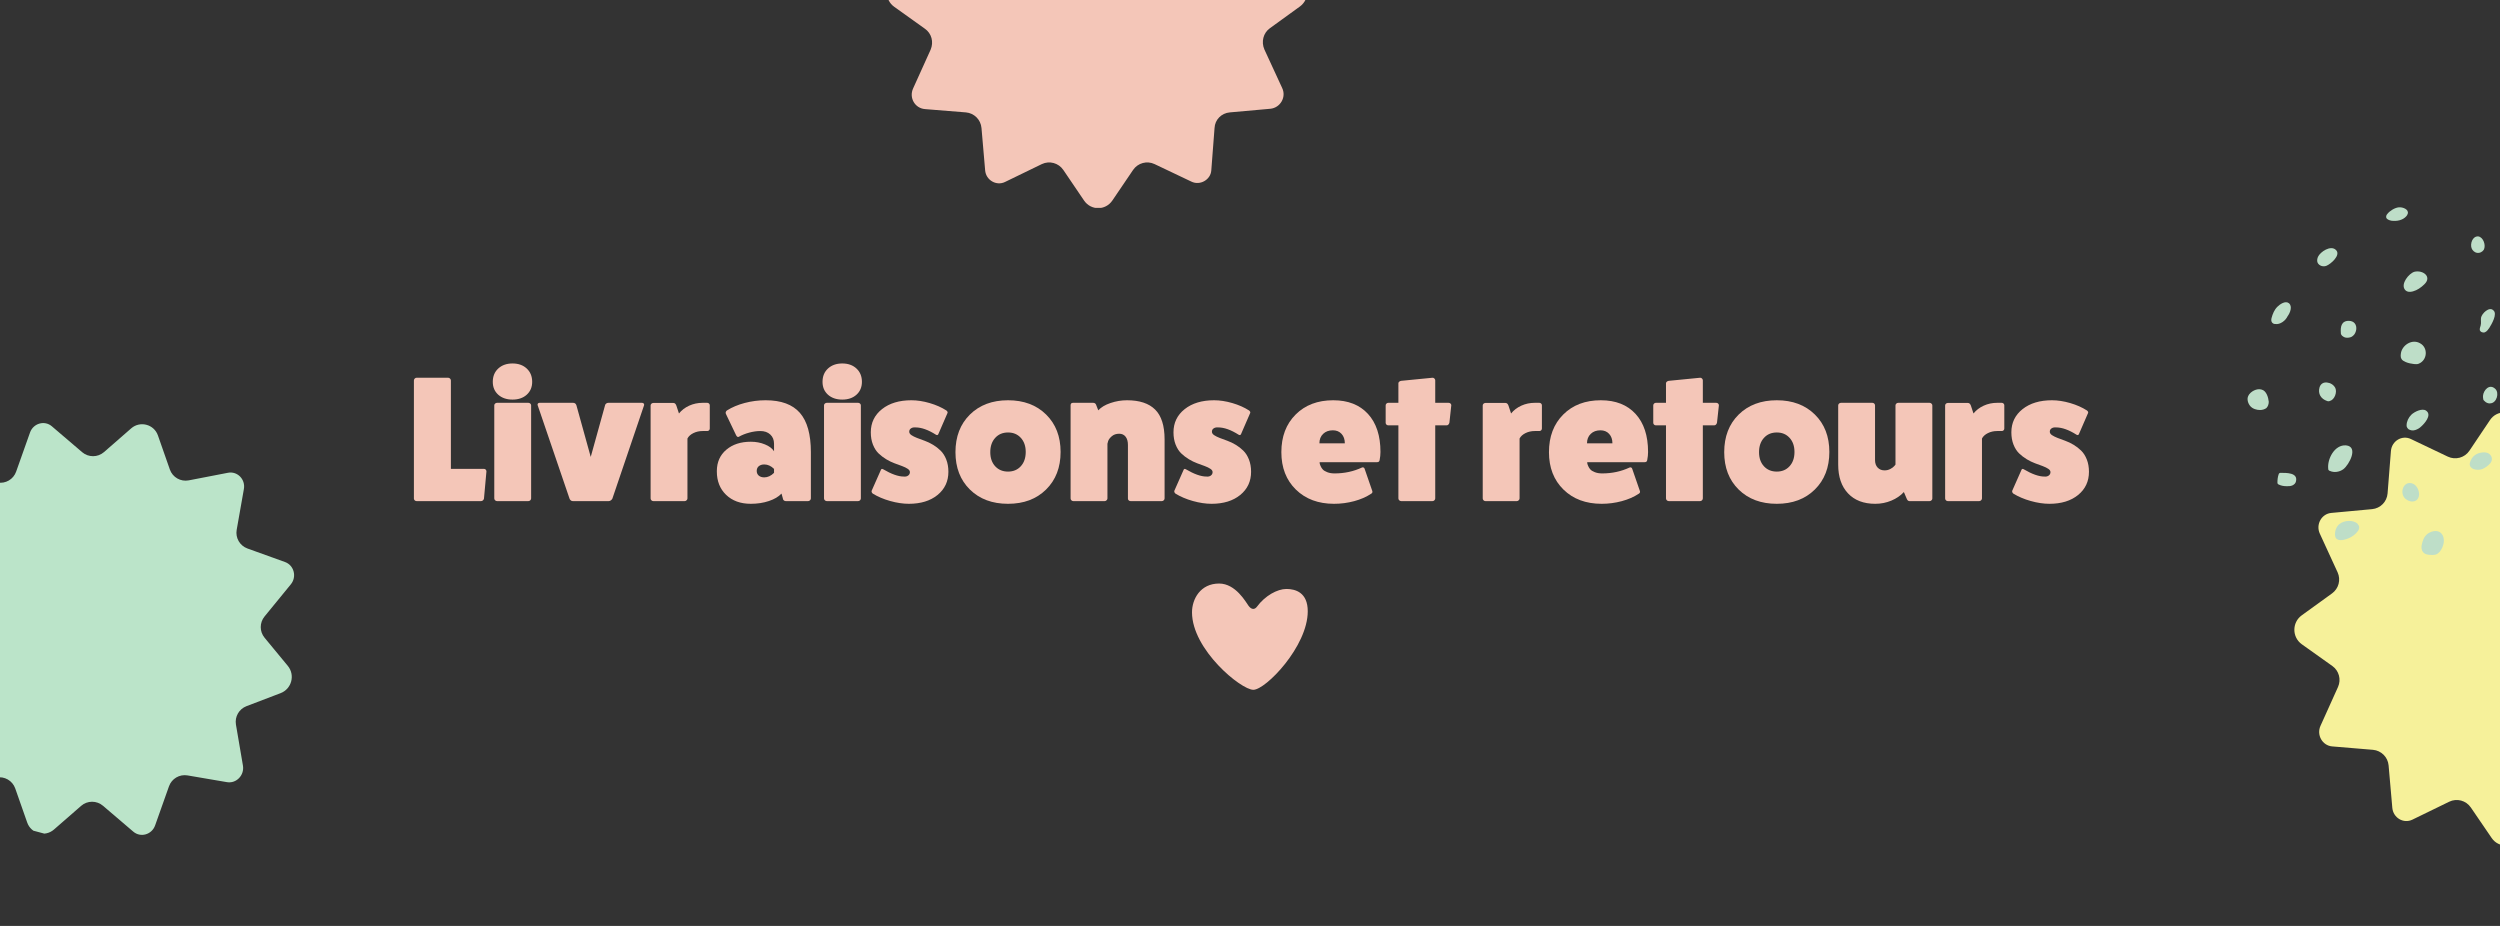
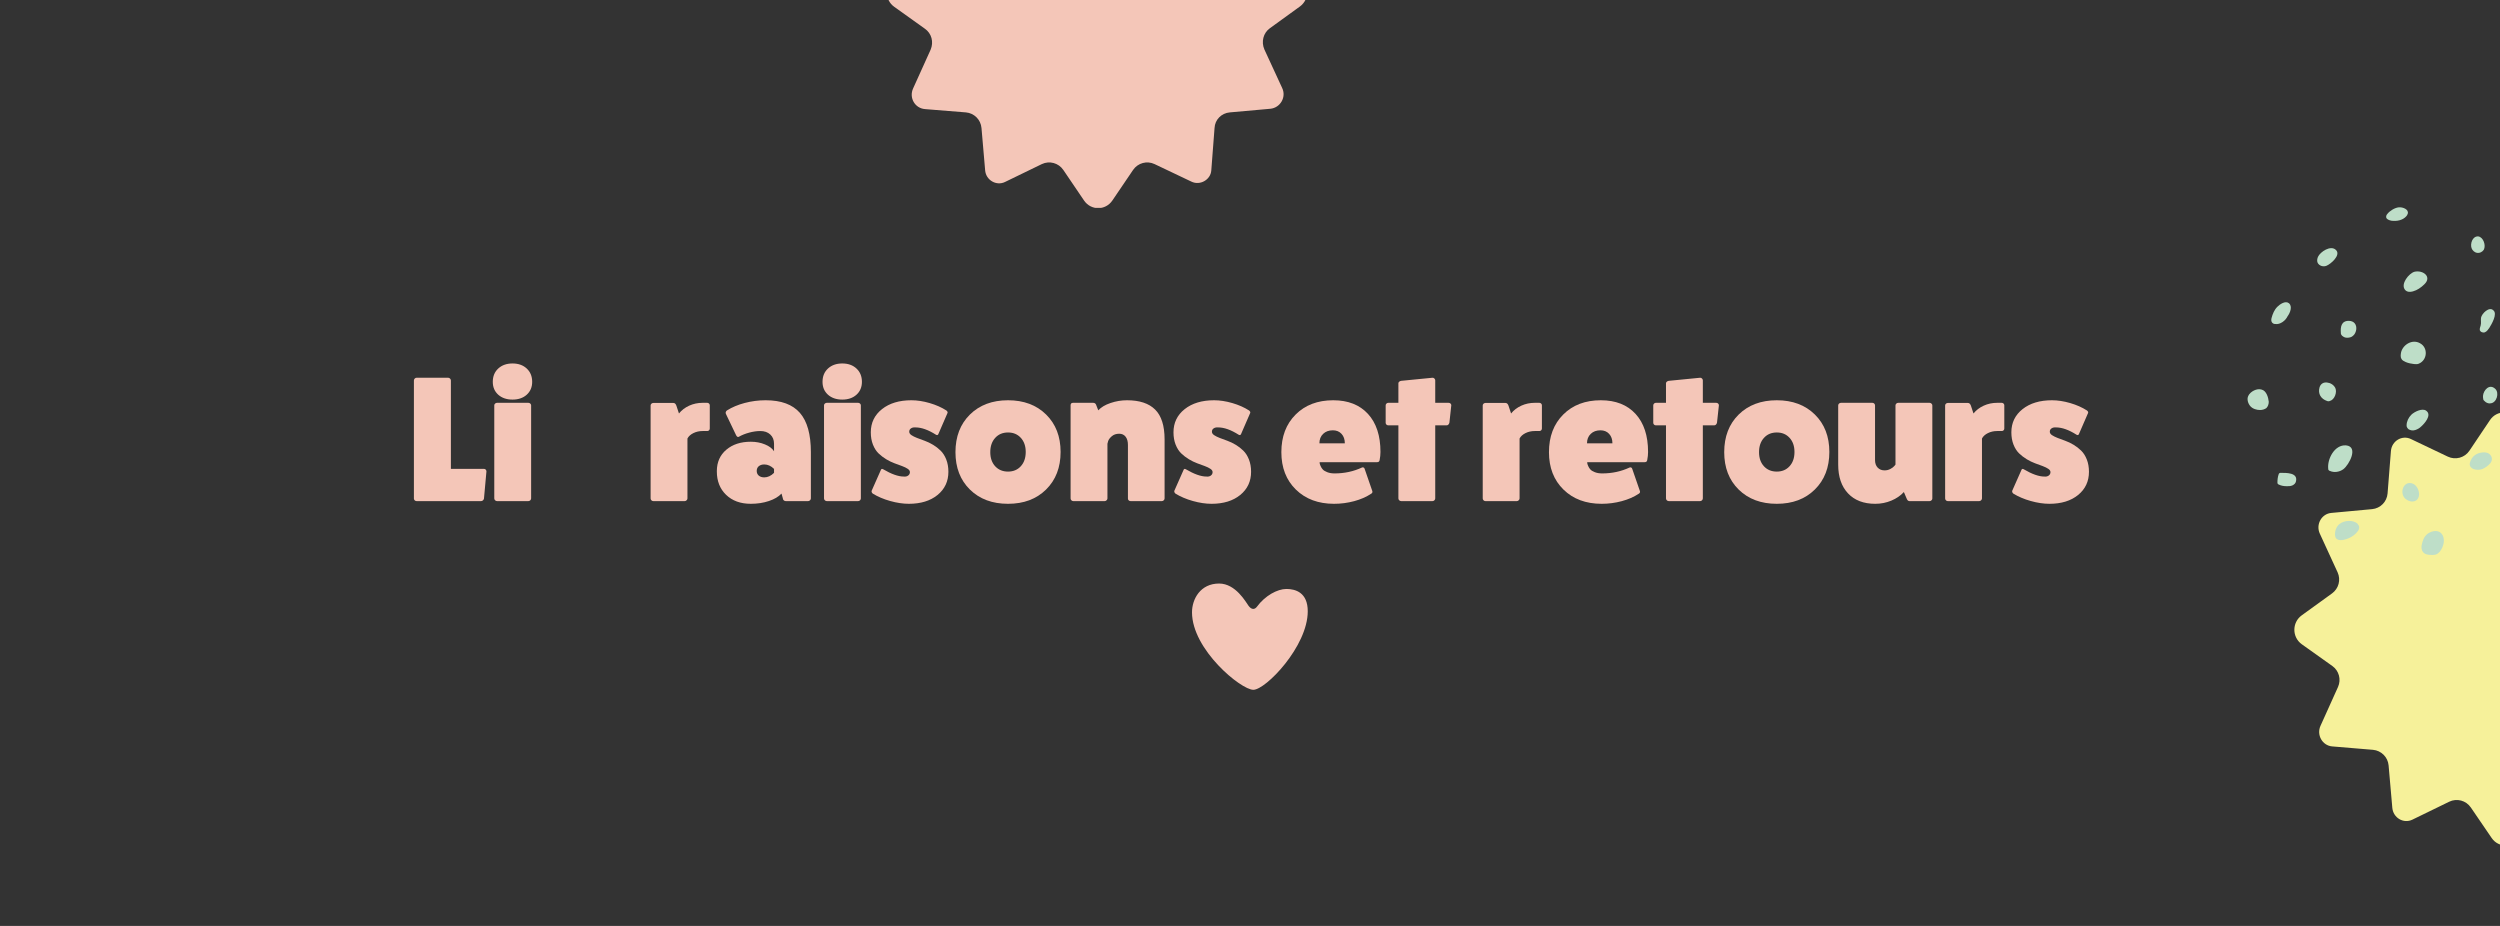
<svg xmlns="http://www.w3.org/2000/svg" width="1080" zoomAndPan="magnify" viewBox="0 0 810 300" height="400" preserveAspectRatio="xMidYMid meet" version="1.0">
  <rect x="0" y="0" width="810" height="300" fill="#333333" stroke="none" />
  <defs>
    <g />
    <clipPath id="21158d84ed">
      <path d="M 0 137 L 96 137 L 96 271 L 0 271 Z M 0 137 " clip-rule="nonzero" />
    </clipPath>
    <clipPath id="0eeac48c52">
      <path d="M -16.684 120.449 L 112.262 155.02 L 76.914 286.863 L -52.031 252.293 Z M -16.684 120.449 " clip-rule="nonzero" />
    </clipPath>
    <clipPath id="6a3f9b5c8b">
-       <path d="M -16.684 120.449 L 112.262 155.02 L 76.914 286.863 L -52.031 252.293 Z M -16.684 120.449 " clip-rule="nonzero" />
-     </clipPath>
+       </clipPath>
    <clipPath id="ed9cdc7e8e">
      <path d="M 743.277 133.633 L 810 133.633 L 810 273.883 L 743.277 273.883 Z M 743.277 133.633 " clip-rule="nonzero" />
    </clipPath>
    <clipPath id="e33ea6f5fb">
      <path d="M 773 67.176 L 781 67.176 L 781 72 L 773 72 Z M 773 67.176 " clip-rule="nonzero" />
    </clipPath>
    <clipPath id="57238d4d8b">
      <path d="M 784 172 L 792 172 L 792 179.676 L 784 179.676 Z M 784 172 " clip-rule="nonzero" />
    </clipPath>
    <clipPath id="748239f5c9">
      <path d="M 386.211 189.016 L 423.711 189.016 L 423.711 223.516 L 386.211 223.516 Z M 386.211 189.016 " clip-rule="nonzero" />
    </clipPath>
    <clipPath id="10a95797c1">
      <path d="M 287.273 0 L 423.773 0 L 423.773 67.344 L 287.273 67.344 Z M 287.273 0 " clip-rule="nonzero" />
    </clipPath>
  </defs>
  <g clip-path="url(#21158d84ed)">
    <g clip-path="url(#0eeac48c52)">
      <g clip-path="url(#6a3f9b5c8b)">
        <path fill="#bbe4c9" d="M 43.18 269.449 L 33.359 261.066 C 31.324 259.328 28.309 259.328 26.285 261.098 L 17.473 268.777 C 14.582 271.289 10.066 270.102 8.809 266.488 L 4.938 255.457 C 4.047 252.922 1.445 251.426 -1.191 251.934 L -13.883 254.391 C -16.938 254.988 -19.605 252.273 -19.047 249.133 L -16.715 235.895 C -16.258 233.301 -17.73 230.762 -20.207 229.859 L -32.383 225.477 C -35.293 224.422 -36.273 220.703 -34.258 218.242 L -25.73 207.816 C -24.098 205.812 -24.102 202.941 -25.75 200.953 L -33.273 191.832 C -35.73 188.863 -34.535 184.359 -30.941 182.988 L -19.887 178.77 C -17.469 177.844 -16.051 175.355 -16.477 172.812 L -18.742 159.527 C -19.273 156.406 -16.598 153.625 -13.535 154.156 L -0.781 156.34 C 1.816 156.785 4.348 155.297 5.227 152.816 L 9.723 140.145 C 10.789 137.141 14.438 136.094 16.801 138.121 L 26.621 146.508 C 28.656 148.246 31.672 148.242 33.695 146.477 L 42.512 138.785 C 45.398 136.273 49.902 137.469 51.164 141.07 L 55.031 152.113 C 55.922 154.652 58.523 156.145 61.16 155.637 L 73.852 153.18 C 76.906 152.582 79.574 155.297 79.02 158.438 L 76.684 171.676 C 76.227 174.27 77.699 176.809 80.176 177.711 L 92.352 182.098 C 95.262 183.148 96.242 186.867 94.227 189.328 L 85.703 199.754 C 84.066 201.758 84.074 204.629 85.719 206.621 L 93.246 215.738 C 95.699 218.707 94.504 223.211 90.91 224.582 L 79.855 228.801 C 77.438 229.727 76.02 232.215 76.445 234.762 L 78.711 248.043 C 79.242 251.164 76.566 253.949 73.52 253.414 L 60.762 251.234 C 58.164 250.789 55.633 252.277 54.754 254.758 L 50.258 267.43 C 49.191 270.434 45.551 271.48 43.18 269.449 " fill-opacity="1" fill-rule="nonzero" />
      </g>
    </g>
  </g>
  <g clip-path="url(#ed9cdc7e8e)">
    <path fill="#f6f19a" d="M 842.141 265.328 L 830.188 259.629 C 827.711 258.449 824.727 259.25 823.191 261.539 L 816.5 271.488 C 814.309 274.742 809.516 274.766 807.309 271.523 L 800.547 261.621 C 798.992 259.344 796.016 258.555 793.539 259.758 L 781.621 265.562 C 778.754 266.969 775.391 264.984 775.109 261.727 L 773.906 247.992 C 773.668 245.305 771.535 243.18 768.844 242.941 L 755.617 241.836 C 752.453 241.562 750.496 238.141 751.84 235.168 L 757.516 222.578 C 758.602 220.16 757.836 217.316 755.676 215.781 L 745.797 208.75 C 742.578 206.461 742.566 201.68 745.762 199.367 L 755.594 192.254 C 757.738 190.695 758.484 187.852 757.387 185.445 L 751.617 172.891 C 750.258 169.938 752.172 166.469 755.344 166.188 L 768.559 164.961 C 771.25 164.711 773.363 162.566 773.574 159.875 L 774.66 146.129 C 774.918 142.871 778.258 140.867 781.137 142.246 L 793.09 147.945 C 795.57 149.125 798.555 148.324 800.09 146.035 L 806.777 136.074 C 808.973 132.816 813.754 132.805 815.957 136.039 L 822.719 145.949 C 824.277 148.227 827.25 149.02 829.73 147.816 L 841.645 142.012 C 844.512 140.605 847.875 142.59 848.16 145.844 L 849.363 159.578 C 849.598 162.27 851.734 164.395 854.426 164.629 L 867.652 165.738 C 870.816 166.012 872.773 169.434 871.43 172.406 L 865.754 184.996 C 864.668 187.414 865.434 190.258 867.594 191.793 L 877.469 198.824 C 880.691 201.113 880.703 205.895 877.504 208.207 L 867.676 215.32 C 865.527 216.879 864.785 219.723 865.883 222.129 L 871.652 234.684 C 873.008 237.633 871.098 241.102 867.938 241.387 L 854.719 242.613 C 852.031 242.859 849.918 245.008 849.707 247.699 L 848.621 261.445 C 848.359 264.703 845.031 266.707 842.141 265.328 " fill-opacity="1" fill-rule="nonzero" />
  </g>
  <path fill="#bedec8" d="M 803.855 102.938 C 803.727 103.699 803.98 104.59 803.727 105.48 C 803.598 105.992 803.344 106.5 803.473 107.008 C 803.727 107.645 804.621 107.898 805.129 107.645 C 805.77 107.391 806.152 106.754 806.535 106.246 C 807.172 105.227 809.34 101.664 807.809 100.52 C 806.535 99.246 804.109 101.535 803.855 102.938 " fill-opacity="1" fill-rule="nonzero" />
  <path fill="#bedec8" d="M 804.492 128.262 C 804.492 128.645 804.492 129.152 804.621 129.535 C 804.746 129.789 805.129 130.043 805.387 130.297 C 805.77 130.551 806.406 130.809 806.918 130.68 C 808.957 130.551 809.852 127.242 808.449 125.973 C 806.535 124.191 804.621 126.48 804.492 128.262 " fill-opacity="1" fill-rule="nonzero" />
  <path fill="#bedec8" d="M 777.953 114.137 C 777.824 114.898 777.695 115.664 778.078 116.301 C 778.336 116.809 778.973 117.062 779.484 117.316 C 780.375 117.699 781.27 117.828 782.164 117.953 C 782.672 117.953 783.184 118.082 783.695 117.828 C 786.5 116.68 786.758 112.609 784.078 111.207 C 781.652 109.809 778.59 111.59 777.953 114.137 " fill-opacity="1" fill-rule="nonzero" />
  <path fill="#bedec8" d="M 779.227 93.902 C 779.867 94.664 780.887 94.664 781.781 94.41 C 783.184 94.027 784.461 93.137 785.48 92.121 C 788.031 89.703 785.098 87.41 782.289 88.047 C 780.504 88.555 777.695 91.992 779.227 93.902 " fill-opacity="1" fill-rule="nonzero" />
  <path fill="#bedec8" d="M 800.793 80.41 C 801.047 81.176 801.812 81.812 802.578 81.938 C 803.344 82.066 804.238 81.684 804.746 80.922 C 805.512 79.52 804.621 76.848 802.961 76.594 C 801.047 76.465 800.281 79.012 800.793 80.41 " fill-opacity="1" fill-rule="nonzero" />
  <g clip-path="url(#e33ea6f5fb)">
    <path fill="#bedec8" d="M 773.484 69.34 C 773.23 69.594 773.102 69.977 773.102 70.23 C 773.102 70.613 773.359 70.992 773.742 71.121 C 773.996 71.375 774.508 71.375 774.762 71.504 C 776.547 71.758 778.461 71.375 779.609 70.102 C 779.867 69.848 779.992 69.594 780.121 69.211 C 780.504 67.812 778.461 67.047 777.188 67.176 C 775.91 67.305 774.25 68.32 773.484 69.34 " fill-opacity="1" fill-rule="nonzero" />
  </g>
  <path fill="#bedec8" d="M 751.027 83.211 C 750.773 83.848 750.645 84.484 750.902 85.121 C 751.41 86.137 752.688 86.52 753.707 86.137 C 755.113 85.629 758.684 82.574 756.77 80.922 C 755.113 79.395 751.793 81.555 751.027 83.211 " fill-opacity="1" fill-rule="nonzero" />
  <path fill="#bedec8" d="M 737.887 99.375 C 736.863 100.391 736.355 101.664 735.973 103.062 C 735.844 103.574 735.844 104.211 736.227 104.59 C 736.48 104.844 736.738 104.973 737.121 104.973 C 738.012 105.102 738.777 104.844 739.543 104.336 C 740.309 103.828 740.82 103.191 741.203 102.426 C 741.969 101.41 742.863 99.246 741.586 98.227 C 740.438 97.336 738.652 98.609 737.887 99.375 " fill-opacity="1" fill-rule="nonzero" />
  <path fill="#bedec8" d="M 758.43 107.773 C 758.43 108.027 758.43 108.156 758.555 108.41 C 758.684 108.664 758.938 108.918 759.195 109.047 C 759.578 109.301 759.961 109.426 760.469 109.426 C 761.109 109.426 761.875 109.301 762.383 108.789 C 763.023 108.281 763.277 107.52 763.406 106.883 C 763.66 105.227 762.766 103.953 760.98 103.953 C 758.555 103.953 758.301 105.992 758.43 107.773 " fill-opacity="1" fill-rule="nonzero" />
  <path fill="#bedec8" d="M 753.965 129.918 C 754.219 130.043 754.602 130.043 754.855 129.918 C 756.387 129.535 757.281 127.117 756.645 125.715 C 756.133 124.699 755.113 124.062 753.965 123.934 C 752.816 123.809 751.922 124.316 751.539 125.461 C 750.902 127.625 752.051 129.281 753.965 129.918 " fill-opacity="1" fill-rule="nonzero" />
  <path fill="#bedec8" d="M 728.441 128.262 C 727.934 129.281 728.316 130.68 729.082 131.57 C 729.848 132.461 731.121 132.844 732.27 132.844 C 733.035 132.844 733.801 132.59 734.312 132.207 C 734.824 131.699 735.078 130.934 735.078 130.172 C 734.949 128.77 734.312 126.609 732.781 126.227 C 731.25 125.715 729.082 126.863 728.441 128.262 " fill-opacity="1" fill-rule="nonzero" />
  <path fill="#bedec8" d="M 738.906 153.207 C 738.777 153.207 738.652 153.207 738.523 153.332 C 738.395 153.332 738.395 153.461 738.27 153.715 C 738.012 154.477 737.887 155.367 737.887 156.258 C 737.887 156.516 737.887 156.641 738.012 156.77 C 738.141 156.895 738.27 157.023 738.395 157.023 C 739.16 157.406 740.055 157.531 740.949 157.531 C 741.586 157.531 742.098 157.531 742.734 157.277 C 743.246 157.023 743.754 156.641 743.883 156.004 C 744.648 153.078 740.691 153.207 738.906 153.207 " fill-opacity="1" fill-rule="nonzero" />
  <path fill="#bedec8" d="M 754.348 151.934 C 754.348 152.059 754.348 152.188 754.473 152.316 C 754.602 152.441 754.73 152.57 754.855 152.57 C 756.262 153.207 757.918 152.949 759.195 152.059 C 761.109 150.66 764.297 144.68 760.086 144.297 C 756.387 144.043 753.965 148.75 754.348 151.934 " fill-opacity="1" fill-rule="nonzero" />
  <path fill="#bedec8" d="M 781.27 134.371 C 780.375 135.262 779.738 136.535 779.738 137.805 C 779.738 138.062 779.738 138.188 779.867 138.441 C 779.992 138.699 780.121 138.824 780.375 139.078 C 781.016 139.461 781.781 139.59 782.547 139.332 C 783.312 139.078 783.949 138.699 784.461 138.188 C 785.48 137.297 788.031 134.496 786.117 133.098 C 784.844 132.078 782.164 133.48 781.27 134.371 " fill-opacity="1" fill-rule="nonzero" />
  <path fill="#bedec8" d="M 779.355 161.605 C 779.992 162.113 780.758 162.496 781.523 162.496 C 784.715 162.496 784.203 157.914 781.906 156.77 C 778.844 155.367 777.188 159.695 779.355 161.605 " fill-opacity="1" fill-rule="nonzero" />
  <path fill="#bedec8" d="M 758.047 169.75 C 757.027 170.512 756.516 171.914 756.516 173.188 C 756.516 173.566 756.645 174.078 756.898 174.457 C 757.41 174.969 758.172 175.094 758.938 174.969 C 760.727 174.711 762.512 173.82 763.66 172.422 C 764.172 171.914 764.555 171.148 764.297 170.387 C 764.172 170.133 763.914 169.875 763.789 169.621 C 762.258 168.348 759.449 168.605 758.047 169.75 " fill-opacity="1" fill-rule="nonzero" />
  <g clip-path="url(#57238d4d8b)">
    <path fill="#bedec8" d="M 786.117 173.312 C 785.352 174.078 784.969 175.094 784.715 176.238 C 784.461 177.129 784.461 178.148 785.098 178.914 C 785.734 179.676 786.883 179.805 787.906 179.805 C 788.289 179.805 788.797 179.805 789.18 179.676 C 789.691 179.547 790.074 179.168 790.457 178.785 C 791.73 177.258 792.496 174.457 790.965 172.805 C 789.691 171.402 787.266 172.168 786.117 173.312 " fill-opacity="1" fill-rule="nonzero" />
  </g>
  <path fill="#bedec8" d="M 800.535 149.133 C 800.281 149.77 800.027 150.406 800.281 150.914 C 800.41 151.422 800.918 151.68 801.301 151.934 C 802.324 152.316 803.473 152.316 804.363 151.934 C 805.258 151.551 806.152 150.914 806.918 150.023 C 808.066 148.496 806.918 146.715 805.258 146.586 C 803.215 146.461 801.43 147.223 800.535 149.133 " fill-opacity="1" fill-rule="nonzero" />
  <g clip-path="url(#748239f5c9)">
    <path fill="#f4c6b8" d="M 394.992 189.066 C 388.949 189.066 386.211 194.066 386.211 198.395 C 386.211 210.457 402.074 223.496 406.078 223.496 C 410.086 223.496 423.711 209.441 423.711 198.055 C 423.711 191.941 419.703 190.824 416.797 190.824 C 413.895 190.824 409.918 192.953 407.25 196.57 C 406.48 197.617 405.445 197.516 404.543 196.297 C 403.676 195.117 400.371 189.066 394.992 189.066 " fill-opacity="1" fill-rule="nonzero" />
  </g>
  <g clip-path="url(#10a95797c1)">
    <path fill="#f4c6b8" d="M 385.973 58.824 L 374.078 53.164 C 371.602 51.984 368.656 52.809 367.125 55.051 L 360.41 64.957 C 358.172 68.262 353.461 68.262 351.223 64.957 L 344.508 55.051 C 342.977 52.809 340.031 51.984 337.559 53.164 L 325.66 58.941 C 322.836 60.359 319.418 58.352 319.184 55.168 L 318.004 41.484 C 317.77 38.773 315.648 36.648 312.938 36.414 L 299.746 35.352 C 296.449 35.117 294.445 31.695 295.859 28.629 L 301.512 16.125 C 302.574 13.648 301.867 10.816 299.629 9.281 L 289.734 2.207 C 286.551 -0.035 286.551 -4.871 289.734 -7.23 L 299.512 -14.309 C 301.629 -15.84 302.336 -18.672 301.277 -21.148 L 295.621 -33.535 C 294.211 -36.484 296.211 -39.906 299.391 -40.258 L 312.586 -41.438 C 315.297 -41.676 317.414 -43.797 317.535 -46.512 L 318.594 -60.191 C 318.828 -63.496 322.129 -65.5 325.074 -64.086 L 336.969 -58.426 C 339.445 -57.246 342.387 -58.07 343.922 -60.312 L 350.633 -70.219 C 352.871 -73.523 357.586 -73.523 359.824 -70.219 L 366.539 -60.312 C 368.07 -58.07 371.012 -57.246 373.488 -58.426 L 385.387 -64.203 C 388.211 -65.621 391.629 -63.613 391.863 -60.43 L 393.043 -46.746 C 393.277 -44.035 395.398 -41.91 398.105 -41.676 L 411.301 -40.613 C 414.48 -40.375 416.367 -36.957 415.07 -33.891 L 409.414 -21.27 C 408.355 -18.91 409.062 -15.961 411.301 -14.426 L 421.195 -7.348 C 424.375 -5.109 424.375 -0.27 421.195 2.086 L 411.418 9.164 C 409.297 10.699 408.59 13.531 409.652 16.008 L 415.422 28.512 C 416.836 31.457 414.836 34.879 411.652 35.234 L 398.461 36.414 C 395.75 36.648 393.633 38.773 393.512 41.484 L 392.453 55.285 C 392.219 58.234 388.801 60.238 385.973 58.824 " fill-opacity="1" fill-rule="nonzero" />
  </g>
  <g fill="#f4c6b8" fill-opacity="1">
    <g transform="translate(132.012, 162.357)">
      <g>
        <path d="M 2.094 -0.812 L 2.094 -39.094 C 2.094 -39.312 2.176 -39.508 2.344 -39.688 C 2.52 -39.875 2.719 -39.969 2.938 -39.969 L 13.203 -39.969 C 13.43 -39.969 13.633 -39.875 13.812 -39.688 C 13.988 -39.508 14.078 -39.312 14.078 -39.094 L 14.078 -10.438 L 24.859 -10.438 C 25.066 -10.438 25.238 -10.352 25.375 -10.188 C 25.52 -10.031 25.594 -9.836 25.594 -9.609 L 24.797 -0.812 C 24.766 -0.613 24.656 -0.426 24.469 -0.25 C 24.289 -0.082 24.094 0 23.875 0 L 2.938 0 C 2.719 0 2.52 -0.082 2.344 -0.25 C 2.176 -0.426 2.094 -0.613 2.094 -0.812 Z M 2.094 -0.812 " />
      </g>
    </g>
  </g>
  <g fill="#f4c6b8" fill-opacity="1">
    <g transform="translate(157.943, 162.357)">
      <g>
        <path d="M 1.719 -38.641 C 1.719 -40.422 2.305 -41.859 3.484 -42.953 C 4.672 -44.047 6.211 -44.594 8.109 -44.594 C 10.016 -44.594 11.551 -44.047 12.719 -42.953 C 13.895 -41.859 14.484 -40.422 14.484 -38.641 C 14.484 -36.922 13.895 -35.531 12.719 -34.469 C 11.551 -33.414 10.016 -32.891 8.109 -32.891 C 6.211 -32.891 4.672 -33.414 3.484 -34.469 C 2.305 -35.531 1.719 -36.922 1.719 -38.641 Z M 2.203 -0.875 L 2.203 -31.047 C 2.203 -31.254 2.289 -31.438 2.469 -31.594 C 2.656 -31.758 2.859 -31.844 3.078 -31.844 L 13.266 -31.844 C 13.492 -31.844 13.695 -31.758 13.875 -31.594 C 14.051 -31.438 14.141 -31.254 14.141 -31.047 L 14.141 -0.875 C 14.141 -0.645 14.051 -0.441 13.875 -0.266 C 13.695 -0.086 13.492 0 13.266 0 L 3.078 0 C 2.859 0 2.656 -0.086 2.469 -0.266 C 2.289 -0.441 2.203 -0.645 2.203 -0.875 Z M 2.203 -0.875 " />
      </g>
    </g>
  </g>
  <g fill="#f4c6b8" fill-opacity="1">
    <g transform="translate(174.147, 162.357)">
      <g>
-         <path d="M 0.062 -31.047 C -0.02 -31.242 0 -31.426 0.125 -31.594 C 0.25 -31.758 0.426 -31.844 0.656 -31.844 L 11.547 -31.844 C 12.066 -31.844 12.422 -31.578 12.609 -31.047 L 17.25 -14.312 L 21.891 -31.047 C 21.941 -31.297 22.07 -31.488 22.281 -31.625 C 22.488 -31.77 22.707 -31.844 22.938 -31.844 L 33.875 -31.844 C 34.125 -31.844 34.312 -31.758 34.438 -31.594 C 34.562 -31.438 34.594 -31.254 34.531 -31.047 L 24.266 -0.812 C 24.172 -0.613 24.008 -0.426 23.781 -0.25 C 23.562 -0.082 23.336 0 23.109 0 L 11.391 0 C 11.172 0 10.961 -0.082 10.766 -0.25 C 10.566 -0.426 10.438 -0.613 10.375 -0.812 Z M 0.062 -31.047 " />
-       </g>
+         </g>
    </g>
  </g>
  <g fill="#f4c6b8" fill-opacity="1">
    <g transform="translate(208.703, 162.357)">
      <g>
        <path d="M 2.094 -0.875 L 2.094 -31 C 2.094 -31.207 2.176 -31.391 2.344 -31.547 C 2.52 -31.711 2.719 -31.797 2.938 -31.797 L 9.5 -31.797 C 9.914 -31.797 10.227 -31.508 10.438 -30.938 L 11.281 -28.391 C 12.145 -29.461 13.25 -30.305 14.594 -30.922 C 15.945 -31.535 17.398 -31.844 18.953 -31.844 L 20.453 -31.844 C 20.672 -31.844 20.859 -31.766 21.016 -31.609 C 21.18 -31.461 21.266 -31.273 21.266 -31.047 L 21.266 -23.5 C 21.266 -23.27 21.18 -23.078 21.016 -22.922 C 20.859 -22.773 20.672 -22.703 20.453 -22.703 L 18.953 -22.703 C 17.859 -22.703 16.859 -22.477 15.953 -22.031 C 15.047 -21.582 14.406 -21 14.031 -20.281 L 14.031 -0.875 C 14.031 -0.645 13.938 -0.441 13.75 -0.266 C 13.57 -0.086 13.375 0 13.156 0 L 2.938 0 C 2.719 0 2.52 -0.086 2.344 -0.266 C 2.176 -0.441 2.094 -0.645 2.094 -0.875 Z M 2.094 -0.875 " />
      </g>
    </g>
  </g>
  <g fill="#f4c6b8" fill-opacity="1">
    <g transform="translate(231.1, 162.357)">
      <g>
        <path d="M 1.156 -9.781 C 1.176 -12.633 2.195 -14.922 4.219 -16.641 C 6.25 -18.367 8.895 -19.234 12.156 -19.234 C 13.832 -19.234 15.359 -18.945 16.734 -18.375 C 18.117 -17.812 19.102 -17.07 19.688 -16.156 L 19.688 -18.578 C 19.688 -19.828 19.281 -20.828 18.469 -21.578 C 17.656 -22.328 16.582 -22.703 15.25 -22.703 C 14.113 -22.703 12.91 -22.531 11.641 -22.188 C 10.367 -21.844 9.25 -21.395 8.281 -20.844 C 7.977 -20.656 7.688 -20.816 7.406 -21.328 L 4.094 -28.25 C 3.926 -28.664 4.031 -29.035 4.406 -29.359 C 6.07 -30.41 8 -31.223 10.188 -31.797 C 12.383 -32.379 14.645 -32.672 16.969 -32.672 C 21.988 -32.672 25.688 -31.312 28.062 -28.594 C 30.438 -25.875 31.625 -21.629 31.625 -15.859 L 31.625 -0.875 C 31.625 -0.645 31.531 -0.441 31.344 -0.266 C 31.164 -0.086 30.969 0 30.75 0 L 23.453 0 C 23.223 0 23.016 -0.086 22.828 -0.266 C 22.641 -0.441 22.547 -0.645 22.547 -0.875 L 22.109 -2.438 C 21.148 -1.414 19.781 -0.609 18 -0.016 C 16.219 0.578 14.27 0.875 12.156 0.875 C 8.82 0.875 6.145 -0.102 4.125 -2.062 C 2.145 -3.988 1.156 -6.504 1.156 -9.609 C 1.156 -9.672 1.156 -9.727 1.156 -9.781 Z M 14.75 -11.312 C 14.301 -10.938 14.078 -10.426 14.078 -9.781 C 14.078 -9.145 14.301 -8.633 14.75 -8.25 C 15.207 -7.875 15.797 -7.688 16.516 -7.688 C 17.648 -7.688 18.707 -8.176 19.688 -9.156 L 19.688 -10.438 C 18.719 -11.395 17.66 -11.875 16.516 -11.875 C 15.797 -11.875 15.207 -11.688 14.75 -11.312 Z M 14.75 -11.312 " />
      </g>
    </g>
  </g>
  <g fill="#f4c6b8" fill-opacity="1">
    <g transform="translate(264.779, 162.357)">
      <g>
        <path d="M 1.719 -38.641 C 1.719 -40.422 2.305 -41.859 3.484 -42.953 C 4.672 -44.047 6.211 -44.594 8.109 -44.594 C 10.016 -44.594 11.551 -44.047 12.719 -42.953 C 13.895 -41.859 14.484 -40.422 14.484 -38.641 C 14.484 -36.922 13.895 -35.531 12.719 -34.469 C 11.551 -33.414 10.016 -32.891 8.109 -32.891 C 6.211 -32.891 4.672 -33.414 3.484 -34.469 C 2.305 -35.531 1.719 -36.922 1.719 -38.641 Z M 2.203 -0.875 L 2.203 -31.047 C 2.203 -31.254 2.289 -31.438 2.469 -31.594 C 2.656 -31.758 2.859 -31.844 3.078 -31.844 L 13.266 -31.844 C 13.492 -31.844 13.695 -31.758 13.875 -31.594 C 14.051 -31.438 14.141 -31.254 14.141 -31.047 L 14.141 -0.875 C 14.141 -0.645 14.051 -0.441 13.875 -0.266 C 13.695 -0.086 13.492 0 13.266 0 L 3.078 0 C 2.859 0 2.656 -0.086 2.469 -0.266 C 2.289 -0.441 2.203 -0.645 2.203 -0.875 Z M 2.203 -0.875 " />
      </g>
    </g>
  </g>
  <g fill="#f4c6b8" fill-opacity="1">
    <g transform="translate(280.983, 162.357)">
      <g>
        <path d="M 1.156 -22.281 C 1.156 -25.375 2.363 -27.879 4.781 -29.797 C 7.195 -31.711 10.375 -32.672 14.312 -32.672 C 16.176 -32.672 18.145 -32.367 20.219 -31.766 C 22.289 -31.16 24.102 -30.359 25.656 -29.359 C 25.988 -29.078 26.109 -28.812 26.016 -28.562 L 23.047 -21.719 C 22.992 -21.551 22.883 -21.445 22.719 -21.406 C 22.562 -21.375 22.414 -21.406 22.281 -21.5 C 19.789 -23.082 17.578 -23.875 15.641 -23.875 C 15.035 -23.926 14.547 -23.82 14.172 -23.562 C 13.797 -23.312 13.609 -22.953 13.609 -22.484 C 13.609 -22.066 13.844 -21.695 14.312 -21.375 C 14.781 -21.062 15.383 -20.758 16.125 -20.469 C 16.875 -20.188 17.703 -19.879 18.609 -19.547 C 19.516 -19.223 20.414 -18.789 21.312 -18.25 C 22.207 -17.719 23.023 -17.086 23.766 -16.359 C 24.516 -15.629 25.125 -14.676 25.594 -13.5 C 26.062 -12.32 26.297 -10.988 26.297 -9.5 C 26.297 -6.406 25.125 -3.898 22.781 -1.984 C 20.438 -0.078 17.336 0.875 13.484 0.875 C 11.598 0.875 9.582 0.57 7.438 -0.031 C 5.289 -0.633 3.406 -1.438 1.781 -2.438 C 1.457 -2.75 1.344 -3.055 1.438 -3.359 L 4.406 -10.062 C 4.539 -10.445 4.785 -10.535 5.141 -10.328 C 7.836 -8.742 10.066 -7.953 11.828 -7.953 C 12.41 -7.891 12.891 -8 13.266 -8.281 C 13.641 -8.562 13.828 -8.93 13.828 -9.391 C 13.828 -9.785 13.594 -10.141 13.125 -10.453 C 12.664 -10.766 12.062 -11.062 11.312 -11.344 C 10.57 -11.625 9.75 -11.926 8.844 -12.25 C 7.945 -12.582 7.047 -13.02 6.141 -13.562 C 5.234 -14.113 4.406 -14.75 3.656 -15.469 C 2.914 -16.188 2.312 -17.133 1.844 -18.312 C 1.383 -19.488 1.156 -20.812 1.156 -22.281 Z M 1.156 -22.281 " />
      </g>
    </g>
  </g>
  <g fill="#f4c6b8" fill-opacity="1">
    <g transform="translate(308.413, 162.357)">
      <g>
        <path d="M 1.156 -15.859 C 1.156 -20.898 2.719 -24.961 5.844 -28.047 C 8.977 -31.129 13.094 -32.672 18.188 -32.672 C 23.281 -32.672 27.391 -31.133 30.516 -28.062 C 33.648 -24.988 35.219 -20.941 35.219 -15.922 C 35.219 -10.891 33.648 -6.832 30.516 -3.75 C 27.391 -0.664 23.281 0.875 18.188 0.875 C 13.094 0.875 8.977 -0.66 5.844 -3.734 C 2.719 -6.805 1.156 -10.848 1.156 -15.859 Z M 12.438 -15.859 C 12.438 -13.973 12.961 -12.453 14.016 -11.297 C 15.078 -10.141 16.469 -9.562 18.188 -9.562 C 19.906 -9.562 21.289 -10.145 22.344 -11.312 C 23.395 -12.477 23.922 -14.016 23.922 -15.922 C 23.922 -17.805 23.395 -19.328 22.344 -20.484 C 21.289 -21.648 19.906 -22.234 18.188 -22.234 C 16.469 -22.234 15.078 -21.645 14.016 -20.469 C 12.961 -19.301 12.438 -17.766 12.438 -15.859 Z M 12.438 -15.859 " />
      </g>
    </g>
  </g>
  <g fill="#f4c6b8" fill-opacity="1">
    <g transform="translate(344.779, 162.357)">
      <g>
        <path d="M 2.094 -0.875 L 2.094 -31.047 C 2.094 -31.578 2.359 -31.844 2.891 -31.844 L 9.391 -31.844 C 9.836 -31.844 10.148 -31.656 10.328 -31.281 L 11.062 -29.406 C 11.969 -30.406 13.289 -31.195 15.031 -31.781 C 16.77 -32.375 18.555 -32.672 20.391 -32.672 C 24.441 -32.672 27.477 -31.66 29.5 -29.641 C 31.531 -27.617 32.547 -24.406 32.547 -20 L 32.547 -0.875 C 32.547 -0.645 32.457 -0.441 32.281 -0.266 C 32.102 -0.086 31.898 0 31.672 0 L 21.5 0 C 21.27 0 21.066 -0.086 20.891 -0.266 C 20.723 -0.441 20.648 -0.645 20.672 -0.875 L 20.672 -18.188 C 20.672 -19.332 20.422 -20.223 19.922 -20.859 C 19.422 -21.504 18.727 -21.828 17.844 -21.828 C 16.863 -21.828 16.055 -21.551 15.422 -21 C 14.797 -20.457 14.406 -19.926 14.25 -19.406 L 14.031 -18.578 L 14.031 -0.875 C 14.031 -0.645 13.938 -0.441 13.75 -0.266 C 13.57 -0.086 13.375 0 13.156 0 L 2.938 0 C 2.719 0 2.52 -0.086 2.344 -0.266 C 2.176 -0.441 2.094 -0.645 2.094 -0.875 Z M 2.094 -0.875 " />
      </g>
    </g>
  </g>
  <g fill="#f4c6b8" fill-opacity="1">
    <g transform="translate(379.053, 162.357)">
      <g>
        <path d="M 1.156 -22.281 C 1.156 -25.375 2.363 -27.879 4.781 -29.797 C 7.195 -31.711 10.375 -32.672 14.312 -32.672 C 16.176 -32.672 18.145 -32.367 20.219 -31.766 C 22.289 -31.16 24.102 -30.359 25.656 -29.359 C 25.988 -29.078 26.109 -28.812 26.016 -28.562 L 23.047 -21.719 C 22.992 -21.551 22.883 -21.445 22.719 -21.406 C 22.562 -21.375 22.414 -21.406 22.281 -21.5 C 19.789 -23.082 17.578 -23.875 15.641 -23.875 C 15.035 -23.926 14.547 -23.82 14.172 -23.562 C 13.797 -23.312 13.609 -22.953 13.609 -22.484 C 13.609 -22.066 13.844 -21.695 14.312 -21.375 C 14.781 -21.062 15.383 -20.758 16.125 -20.469 C 16.875 -20.188 17.703 -19.879 18.609 -19.547 C 19.516 -19.223 20.414 -18.789 21.312 -18.25 C 22.207 -17.719 23.023 -17.086 23.766 -16.359 C 24.516 -15.629 25.125 -14.676 25.594 -13.5 C 26.062 -12.32 26.297 -10.988 26.297 -9.5 C 26.297 -6.406 25.125 -3.898 22.781 -1.984 C 20.438 -0.078 17.336 0.875 13.484 0.875 C 11.598 0.875 9.582 0.57 7.438 -0.031 C 5.289 -0.633 3.406 -1.438 1.781 -2.438 C 1.457 -2.75 1.344 -3.055 1.438 -3.359 L 4.406 -10.062 C 4.539 -10.445 4.785 -10.535 5.141 -10.328 C 7.836 -8.742 10.066 -7.953 11.828 -7.953 C 12.41 -7.891 12.891 -8 13.266 -8.281 C 13.641 -8.562 13.828 -8.93 13.828 -9.391 C 13.828 -9.785 13.594 -10.141 13.125 -10.453 C 12.664 -10.766 12.062 -11.062 11.312 -11.344 C 10.57 -11.625 9.75 -11.926 8.844 -12.25 C 7.945 -12.582 7.047 -13.02 6.141 -13.562 C 5.234 -14.113 4.406 -14.75 3.656 -15.469 C 2.914 -16.188 2.312 -17.133 1.844 -18.312 C 1.383 -19.488 1.156 -20.812 1.156 -22.281 Z M 1.156 -22.281 " />
      </g>
    </g>
  </g>
  <g fill="#f4c6b8" fill-opacity="1">
    <g transform="translate(406.483, 162.357)">
      <g />
    </g>
  </g>
  <g fill="#f4c6b8" fill-opacity="1">
    <g transform="translate(414.005, 162.357)">
      <g>
        <path d="M 1.156 -15.859 C 1.156 -20.898 2.695 -24.961 5.781 -28.047 C 8.863 -31.129 12.922 -32.672 17.953 -32.672 C 22.766 -32.672 26.52 -31.195 29.219 -28.25 C 31.914 -25.312 33.266 -21.203 33.266 -15.922 C 33.266 -15.078 33.176 -14.211 33 -13.328 C 32.945 -12.848 32.664 -12.609 32.156 -12.609 L 13.547 -12.609 C 13.547 -12.516 13.555 -12.383 13.578 -12.219 C 13.598 -12.051 13.695 -11.758 13.875 -11.344 C 14.051 -10.926 14.289 -10.555 14.594 -10.234 C 14.895 -9.91 15.379 -9.617 16.047 -9.359 C 16.711 -9.098 17.5 -8.969 18.406 -8.969 C 21.594 -8.969 24.555 -9.609 27.297 -10.891 C 27.484 -10.961 27.656 -10.957 27.812 -10.875 C 27.977 -10.789 28.086 -10.645 28.141 -10.438 L 30.625 -3.25 C 30.738 -2.875 30.609 -2.582 30.234 -2.375 C 28.691 -1.352 26.863 -0.555 24.75 0.016 C 22.633 0.586 20.461 0.875 18.234 0.875 C 13.129 0.875 9.004 -0.66 5.859 -3.734 C 2.723 -6.805 1.156 -10.848 1.156 -15.859 Z M 13.484 -18.719 L 21.719 -18.719 C 21.719 -19.988 21.363 -21.008 20.656 -21.781 C 19.945 -22.551 19.008 -22.938 17.844 -22.938 C 16.539 -22.938 15.488 -22.551 14.688 -21.781 C 13.883 -21.008 13.484 -19.988 13.484 -18.719 Z M 13.484 -18.719 " />
      </g>
    </g>
  </g>
  <g fill="#f4c6b8" fill-opacity="1">
    <g transform="translate(448.391, 162.357)">
      <g>
        <path d="M 0.562 -25.375 L 0.562 -31 C 0.562 -31.238 0.645 -31.438 0.812 -31.594 C 0.988 -31.758 1.18 -31.844 1.391 -31.844 L 4.688 -31.844 L 4.688 -38.188 C 4.688 -38.375 4.773 -38.539 4.953 -38.688 C 5.141 -38.844 5.348 -38.938 5.578 -38.969 L 15.75 -39.969 C 15.977 -39.977 16.18 -39.895 16.359 -39.719 C 16.535 -39.539 16.625 -39.348 16.625 -39.141 L 16.625 -31.844 L 20.953 -31.844 C 21.203 -31.844 21.41 -31.766 21.578 -31.609 C 21.742 -31.461 21.828 -31.273 21.828 -31.047 L 21.219 -25.422 C 21.176 -25.203 21.07 -25 20.906 -24.812 C 20.75 -24.633 20.555 -24.547 20.328 -24.547 L 16.625 -24.547 L 16.625 -0.875 C 16.625 -0.645 16.535 -0.441 16.359 -0.266 C 16.18 -0.086 15.977 0 15.75 0 L 5.578 0 C 5.348 0 5.141 -0.086 4.953 -0.266 C 4.773 -0.441 4.688 -0.645 4.688 -0.875 L 4.688 -24.547 L 1.391 -24.547 C 1.18 -24.547 0.988 -24.625 0.812 -24.781 C 0.645 -24.945 0.562 -25.145 0.562 -25.375 Z M 0.562 -25.375 " />
      </g>
    </g>
  </g>
  <g fill="#f4c6b8" fill-opacity="1">
    <g transform="translate(470.788, 162.357)">
      <g />
    </g>
  </g>
  <g fill="#f4c6b8" fill-opacity="1">
    <g transform="translate(478.31, 162.357)">
      <g>
        <path d="M 2.094 -0.875 L 2.094 -31 C 2.094 -31.207 2.176 -31.391 2.344 -31.547 C 2.52 -31.711 2.719 -31.797 2.938 -31.797 L 9.5 -31.797 C 9.914 -31.797 10.227 -31.508 10.438 -30.938 L 11.281 -28.391 C 12.145 -29.461 13.25 -30.305 14.594 -30.922 C 15.945 -31.535 17.398 -31.844 18.953 -31.844 L 20.453 -31.844 C 20.672 -31.844 20.859 -31.766 21.016 -31.609 C 21.18 -31.461 21.266 -31.273 21.266 -31.047 L 21.266 -23.5 C 21.266 -23.27 21.18 -23.078 21.016 -22.922 C 20.859 -22.773 20.672 -22.703 20.453 -22.703 L 18.953 -22.703 C 17.859 -22.703 16.859 -22.477 15.953 -22.031 C 15.047 -21.582 14.406 -21 14.031 -20.281 L 14.031 -0.875 C 14.031 -0.645 13.938 -0.441 13.75 -0.266 C 13.57 -0.086 13.375 0 13.156 0 L 2.938 0 C 2.719 0 2.52 -0.086 2.344 -0.266 C 2.176 -0.441 2.094 -0.645 2.094 -0.875 Z M 2.094 -0.875 " />
      </g>
    </g>
  </g>
  <g fill="#f4c6b8" fill-opacity="1">
    <g transform="translate(500.707, 162.357)">
      <g>
        <path d="M 1.156 -15.859 C 1.156 -20.898 2.695 -24.961 5.781 -28.047 C 8.863 -31.129 12.922 -32.672 17.953 -32.672 C 22.766 -32.672 26.52 -31.195 29.219 -28.25 C 31.914 -25.312 33.266 -21.203 33.266 -15.922 C 33.266 -15.078 33.176 -14.211 33 -13.328 C 32.945 -12.848 32.664 -12.609 32.156 -12.609 L 13.547 -12.609 C 13.547 -12.516 13.555 -12.383 13.578 -12.219 C 13.598 -12.051 13.695 -11.758 13.875 -11.344 C 14.051 -10.926 14.289 -10.555 14.594 -10.234 C 14.895 -9.91 15.379 -9.617 16.047 -9.359 C 16.711 -9.098 17.5 -8.969 18.406 -8.969 C 21.594 -8.969 24.555 -9.609 27.297 -10.891 C 27.484 -10.961 27.656 -10.957 27.812 -10.875 C 27.977 -10.789 28.086 -10.645 28.141 -10.438 L 30.625 -3.25 C 30.738 -2.875 30.609 -2.582 30.234 -2.375 C 28.691 -1.352 26.863 -0.555 24.75 0.016 C 22.633 0.586 20.461 0.875 18.234 0.875 C 13.129 0.875 9.004 -0.66 5.859 -3.734 C 2.723 -6.805 1.156 -10.848 1.156 -15.859 Z M 13.484 -18.719 L 21.719 -18.719 C 21.719 -19.988 21.363 -21.008 20.656 -21.781 C 19.945 -22.551 19.008 -22.938 17.844 -22.938 C 16.539 -22.938 15.488 -22.551 14.688 -21.781 C 13.883 -21.008 13.484 -19.988 13.484 -18.719 Z M 13.484 -18.719 " />
      </g>
    </g>
  </g>
  <g fill="#f4c6b8" fill-opacity="1">
    <g transform="translate(535.093, 162.357)">
      <g>
        <path d="M 0.562 -25.375 L 0.562 -31 C 0.562 -31.238 0.645 -31.438 0.812 -31.594 C 0.988 -31.758 1.18 -31.844 1.391 -31.844 L 4.688 -31.844 L 4.688 -38.188 C 4.688 -38.375 4.773 -38.539 4.953 -38.688 C 5.141 -38.844 5.348 -38.938 5.578 -38.969 L 15.75 -39.969 C 15.977 -39.977 16.18 -39.895 16.359 -39.719 C 16.535 -39.539 16.625 -39.348 16.625 -39.141 L 16.625 -31.844 L 20.953 -31.844 C 21.203 -31.844 21.41 -31.766 21.578 -31.609 C 21.742 -31.461 21.828 -31.273 21.828 -31.047 L 21.219 -25.422 C 21.176 -25.203 21.07 -25 20.906 -24.812 C 20.75 -24.633 20.555 -24.547 20.328 -24.547 L 16.625 -24.547 L 16.625 -0.875 C 16.625 -0.645 16.535 -0.441 16.359 -0.266 C 16.18 -0.086 15.977 0 15.75 0 L 5.578 0 C 5.348 0 5.141 -0.086 4.953 -0.266 C 4.773 -0.441 4.688 -0.645 4.688 -0.875 L 4.688 -24.547 L 1.391 -24.547 C 1.18 -24.547 0.988 -24.625 0.812 -24.781 C 0.645 -24.945 0.562 -25.145 0.562 -25.375 Z M 0.562 -25.375 " />
      </g>
    </g>
  </g>
  <g fill="#f4c6b8" fill-opacity="1">
    <g transform="translate(557.49, 162.357)">
      <g>
        <path d="M 1.156 -15.859 C 1.156 -20.898 2.719 -24.961 5.844 -28.047 C 8.977 -31.129 13.094 -32.672 18.188 -32.672 C 23.281 -32.672 27.391 -31.133 30.516 -28.062 C 33.648 -24.988 35.219 -20.941 35.219 -15.922 C 35.219 -10.891 33.648 -6.832 30.516 -3.75 C 27.391 -0.664 23.281 0.875 18.188 0.875 C 13.094 0.875 8.977 -0.66 5.844 -3.734 C 2.719 -6.805 1.156 -10.848 1.156 -15.859 Z M 12.438 -15.859 C 12.438 -13.973 12.961 -12.453 14.016 -11.297 C 15.078 -10.141 16.469 -9.562 18.188 -9.562 C 19.906 -9.562 21.289 -10.145 22.344 -11.312 C 23.395 -12.477 23.922 -14.016 23.922 -15.922 C 23.922 -17.805 23.395 -19.328 22.344 -20.484 C 21.289 -21.648 19.906 -22.234 18.188 -22.234 C 16.469 -22.234 15.078 -21.645 14.016 -20.469 C 12.961 -19.301 12.438 -17.766 12.438 -15.859 Z M 12.438 -15.859 " />
      </g>
    </g>
  </g>
  <g fill="#f4c6b8" fill-opacity="1">
    <g transform="translate(593.856, 162.357)">
      <g>
        <path d="M 1.719 -11.828 L 1.719 -31 C 1.719 -31.227 1.805 -31.426 1.984 -31.594 C 2.172 -31.758 2.379 -31.844 2.609 -31.844 L 12.812 -31.844 C 13.039 -31.844 13.238 -31.758 13.406 -31.594 C 13.57 -31.426 13.656 -31.227 13.656 -31 L 13.656 -13.266 C 13.656 -12.266 13.938 -11.461 14.5 -10.859 C 15.07 -10.254 15.82 -9.953 16.75 -9.953 C 17.426 -9.953 18.055 -10.109 18.641 -10.422 C 19.223 -10.734 19.645 -11.051 19.906 -11.375 L 20.281 -11.828 L 20.281 -31 C 20.281 -31.227 20.367 -31.426 20.547 -31.594 C 20.723 -31.758 20.926 -31.844 21.156 -31.844 L 31.344 -31.844 C 31.562 -31.844 31.758 -31.758 31.938 -31.594 C 32.125 -31.426 32.219 -31.227 32.219 -31 L 32.219 -0.812 C 32.219 -0.613 32.125 -0.426 31.938 -0.25 C 31.758 -0.082 31.562 0 31.344 0 L 24.797 0 C 24.398 0 24.094 -0.289 23.875 -0.875 L 23 -2.938 C 21.938 -1.77 20.582 -0.844 18.938 -0.156 C 17.301 0.531 15.562 0.875 13.719 0.875 C 9.969 0.875 7.031 -0.25 4.906 -2.5 C 2.781 -4.75 1.719 -7.859 1.719 -11.828 Z M 1.719 -11.828 " />
      </g>
    </g>
  </g>
  <g fill="#f4c6b8" fill-opacity="1">
    <g transform="translate(628.129, 162.357)">
      <g>
        <path d="M 2.094 -0.875 L 2.094 -31 C 2.094 -31.207 2.176 -31.391 2.344 -31.547 C 2.52 -31.711 2.719 -31.797 2.938 -31.797 L 9.5 -31.797 C 9.914 -31.797 10.227 -31.508 10.438 -30.938 L 11.281 -28.391 C 12.145 -29.461 13.25 -30.305 14.594 -30.922 C 15.945 -31.535 17.398 -31.844 18.953 -31.844 L 20.453 -31.844 C 20.672 -31.844 20.859 -31.766 21.016 -31.609 C 21.18 -31.461 21.266 -31.273 21.266 -31.047 L 21.266 -23.5 C 21.266 -23.27 21.18 -23.078 21.016 -22.922 C 20.859 -22.773 20.672 -22.703 20.453 -22.703 L 18.953 -22.703 C 17.859 -22.703 16.859 -22.477 15.953 -22.031 C 15.047 -21.582 14.406 -21 14.031 -20.281 L 14.031 -0.875 C 14.031 -0.645 13.938 -0.441 13.75 -0.266 C 13.57 -0.086 13.375 0 13.156 0 L 2.938 0 C 2.719 0 2.52 -0.086 2.344 -0.266 C 2.176 -0.441 2.094 -0.645 2.094 -0.875 Z M 2.094 -0.875 " />
      </g>
    </g>
  </g>
  <g fill="#f4c6b8" fill-opacity="1">
    <g transform="translate(650.526, 162.357)">
      <g>
        <path d="M 1.156 -22.281 C 1.156 -25.375 2.363 -27.879 4.781 -29.797 C 7.195 -31.711 10.375 -32.672 14.312 -32.672 C 16.176 -32.672 18.145 -32.367 20.219 -31.766 C 22.289 -31.16 24.102 -30.359 25.656 -29.359 C 25.988 -29.078 26.109 -28.812 26.016 -28.562 L 23.047 -21.719 C 22.992 -21.551 22.883 -21.445 22.719 -21.406 C 22.562 -21.375 22.414 -21.406 22.281 -21.5 C 19.789 -23.082 17.578 -23.875 15.641 -23.875 C 15.035 -23.926 14.547 -23.82 14.172 -23.562 C 13.797 -23.312 13.609 -22.953 13.609 -22.484 C 13.609 -22.066 13.844 -21.695 14.312 -21.375 C 14.781 -21.062 15.383 -20.758 16.125 -20.469 C 16.875 -20.188 17.703 -19.879 18.609 -19.547 C 19.516 -19.223 20.414 -18.789 21.312 -18.25 C 22.207 -17.719 23.023 -17.086 23.766 -16.359 C 24.516 -15.629 25.125 -14.676 25.594 -13.5 C 26.062 -12.32 26.297 -10.988 26.297 -9.5 C 26.297 -6.406 25.125 -3.898 22.781 -1.984 C 20.438 -0.078 17.336 0.875 13.484 0.875 C 11.598 0.875 9.582 0.57 7.438 -0.031 C 5.289 -0.633 3.406 -1.438 1.781 -2.438 C 1.457 -2.75 1.344 -3.055 1.438 -3.359 L 4.406 -10.062 C 4.539 -10.445 4.785 -10.535 5.141 -10.328 C 7.836 -8.742 10.066 -7.953 11.828 -7.953 C 12.41 -7.891 12.891 -8 13.266 -8.281 C 13.641 -8.562 13.828 -8.93 13.828 -9.391 C 13.828 -9.785 13.594 -10.141 13.125 -10.453 C 12.664 -10.766 12.062 -11.062 11.312 -11.344 C 10.57 -11.625 9.75 -11.926 8.844 -12.25 C 7.945 -12.582 7.047 -13.02 6.141 -13.562 C 5.234 -14.113 4.406 -14.75 3.656 -15.469 C 2.914 -16.188 2.312 -17.133 1.844 -18.312 C 1.383 -19.488 1.156 -20.812 1.156 -22.281 Z M 1.156 -22.281 " />
      </g>
    </g>
  </g>
</svg>